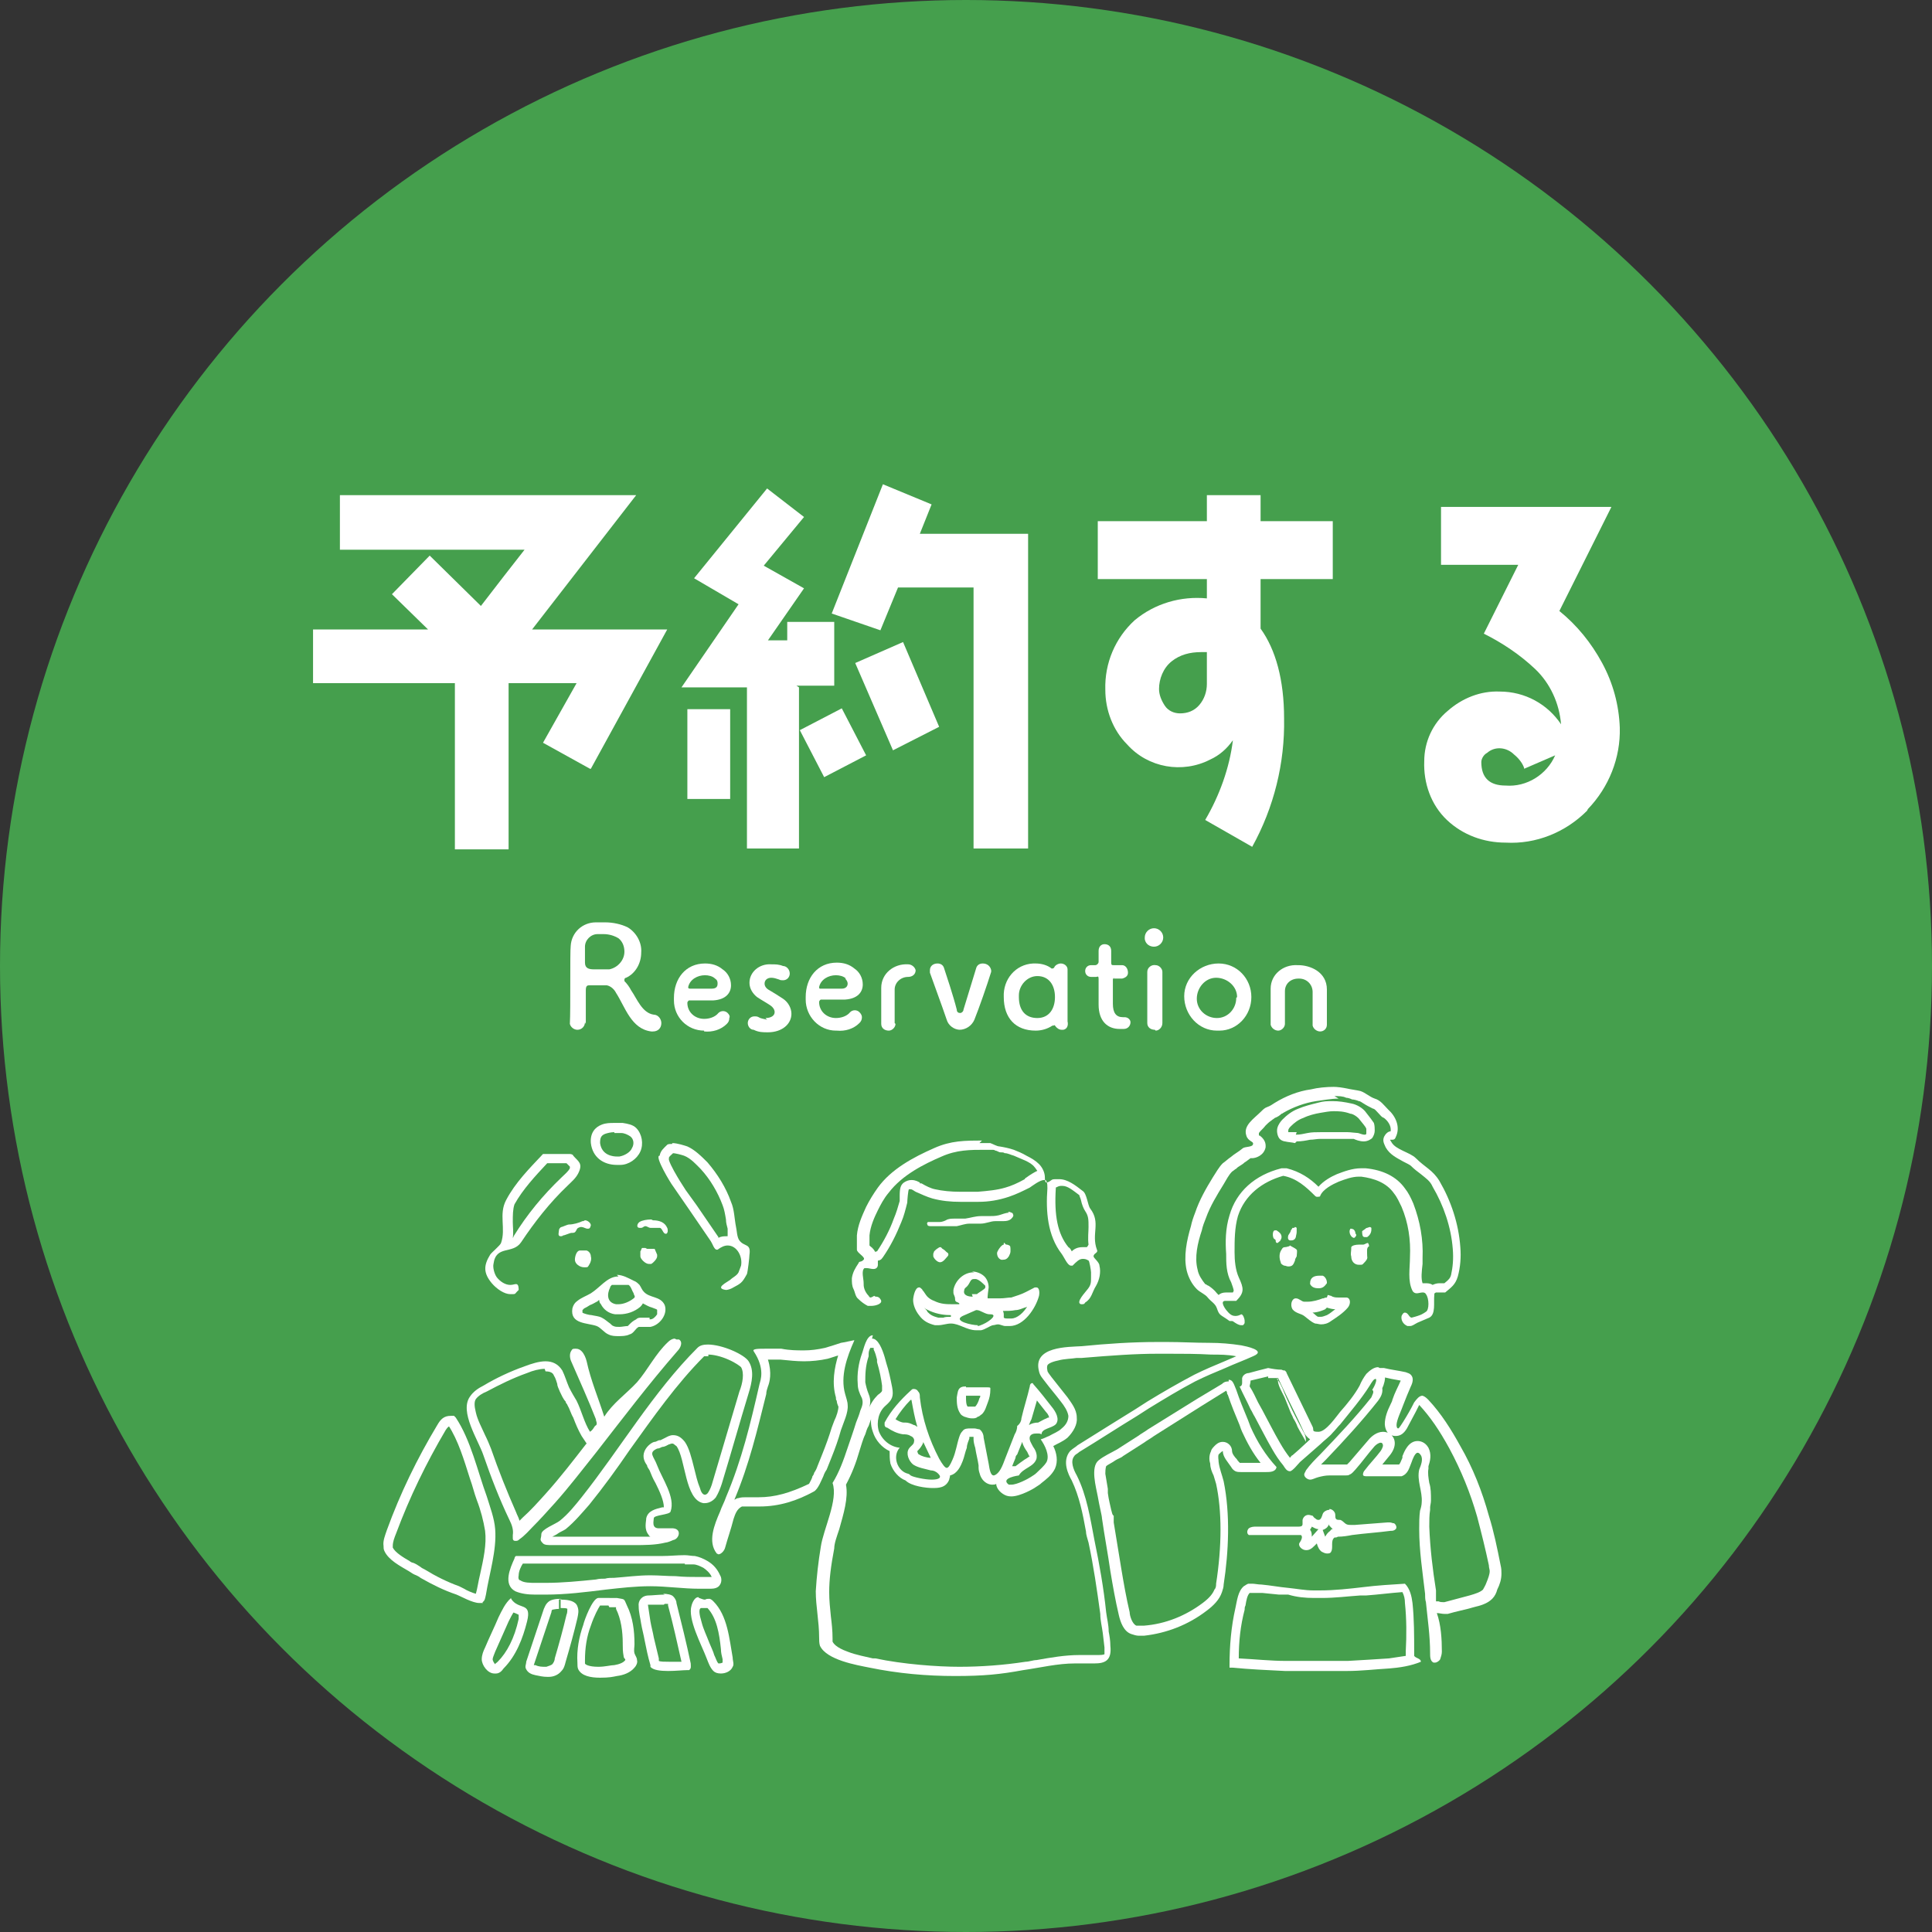
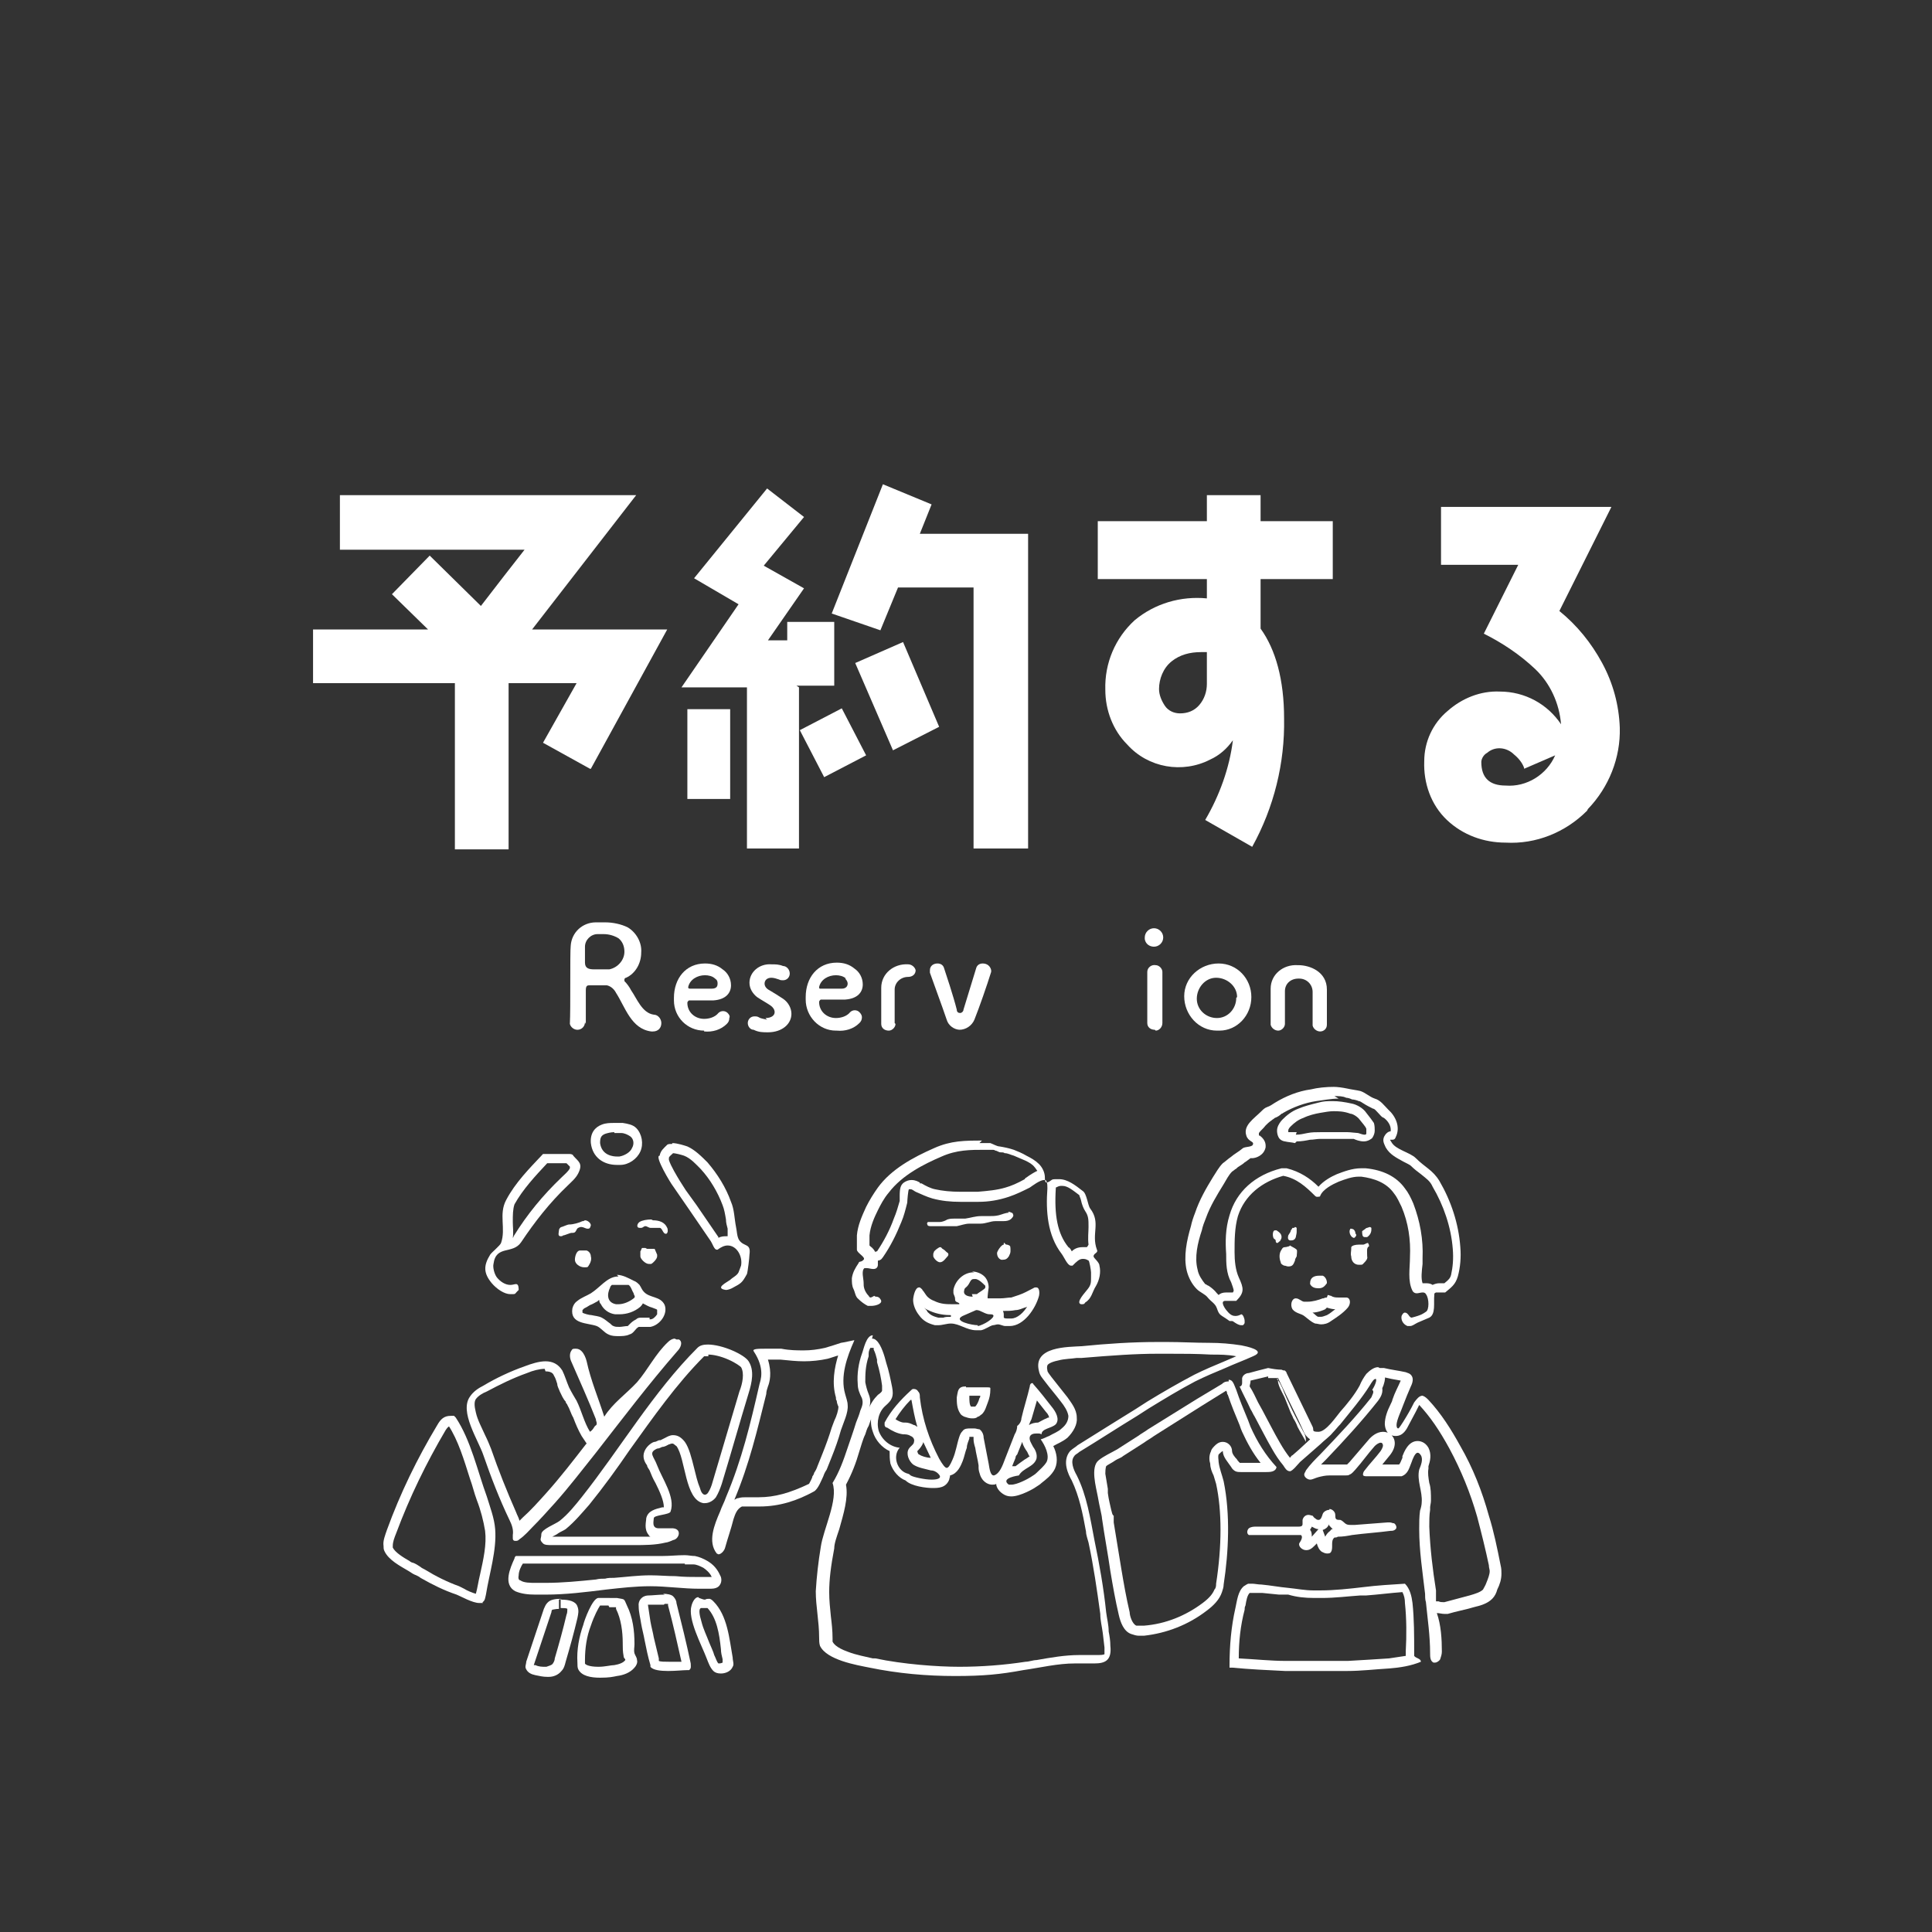
<svg xmlns="http://www.w3.org/2000/svg" id="_レイヤー_1" data-name="レイヤー_1" version="1.1" viewBox="0 0 230.2 230.2">
  <rect x="0" y="0" width="230.2" height="230.2" fill="#333333" stroke="none" />
  <defs>
    <style>
      .st0 {
        fill: #459f4d;
      }

      .st1 {
        fill: #fff;
      }
    </style>
  </defs>
-   <circle class="st0" cx="115.1" cy="115.1" r="115.1" />
  <path class="st1" d="M70.3,91.6l-5.6-3.1,4-7.1h-8.1v19.8h-6.4v-19.8h-16.9v-6.4h13.7l-4.3-4.2,4.5-4.6,6.1,6c2-2.6,3.7-4.8,5.2-6.7h-22v-6.5h35.3l-12.4,16h16.1l-9.1,16.6Z" />
  <path class="st1" d="M95.2,81.9v19.2h-6.2v-19.2h-7.8l6.8-9.9-5.3-3.1,8.7-10.7,4.4,3.4-4.8,5.8,4.8,2.7-4.3,6.2h2.3v-2.2h5.6v7.6h-4.5ZM81.9,95.2v-10.7h5.1v10.7h-5.1ZM98.2,92.6l-2.9-5.6,5-2.6,2.9,5.6-5,2.6ZM116,101.1v-31.1h-9l-2.1,5.1-5.8-2,6.1-15.4,5.8,2.4-1.4,3.5h12.9v37.5h-6.5ZM106.4,89.4l-4.5-10.4,5.7-2.5,4.3,10.1-5.5,2.8Z" />
  <path class="st1" d="M150.2,69v5.9c1.8,2.5,2.8,6.1,2.8,10.7.1,5.3-1.2,10.6-3.8,15.3l-5.6-3.2c1.7-2.9,2.9-6.2,3.3-9.5-.7,1-1.6,1.8-2.7,2.3-3.3,1.7-7.4,1-9.9-1.8-1.7-1.7-2.6-4.1-2.6-6.5-.1-3.2,1.2-6.2,3.5-8.3,2.4-2,5.5-2.9,8.6-2.6v-2.3h-13v-6.9h13v-3.1h6.4v3.1h8.6v6.9h-8.7ZM143.9,77.7h-.8c-1.3,0-2.5.3-3.5,1.1-1,.8-1.5,2.1-1.5,3.3,0,.7.3,1.4.7,2,.4.6,1.1.9,1.8.9.9,0,1.7-.3,2.3-1,.6-.7.9-1.6.9-2.5v-3.9Z" />
  <path class="st1" d="M189.1,96.6c-2.6,2.6-6.1,4-9.7,3.8-2.6,0-5.1-.9-7-2.7-1.9-1.8-2.8-4.4-2.7-7,0-2.3,1-4.5,2.8-6,1.7-1.5,3.9-2.4,6.2-2.3,3,0,5.7,1.5,7.3,3.9-.2-2.5-1.3-4.9-3.1-6.6-1.8-1.7-3.9-3.1-6.1-4.2l4.1-8.2h-9.2v-6.9h20.3l-6.2,12.4c2.1,1.7,3.8,3.8,5.1,6.2,1.3,2.4,2,5,2.1,7.7.1,3.6-1.3,7.1-3.8,9.7ZM181.6,91.5c-.2-.6-.7-1.2-1.2-1.6-.9-.9-2.3-1-3.2-.2-.4.2-.7.7-.7,1.1,0,1.9,1,2.8,2.9,2.8,2.5.2,4.9-1.3,5.9-3.6l-3.7,1.6Z" />
  <path class="st1" d="M69.7,121.8c0,.5-.4.9-.9.9,0,0,0,0,0,0-.4,0-.8-.3-.9-.7,0,0,0,0,0,0h0c.1-1.8,0-8.5.1-9.3.1-1.6,1.4-2.8,3-2.8h1.1c.9,0,1.9.2,2.7.6,1,.6,1.7,1.8,1.6,3,0,1.3-.7,2.5-1.8,3-.1,0-.2.1-.2.2,0,0,0,.1,0,.2.3.3.6.7.8,1.1.7,1,1.3,2.7,2.7,2.9.5,0,.9.5.9,1,0,.6-.4,1-1,1,0,0,0,0,0,0,0,0-.1,0-.2,0-2.4-.3-3.1-2.9-4.2-4.6-.2-.4-.6-.8-1.1-.9h-1.5c-.2,0-.3,0-.4,0h-.1c-.3,0-.5,0-.5.6v4ZM74.4,113.4c0-.6-.2-1.2-.7-1.6-.5-.3-1.1-.5-1.8-.5h-.7c-.8,0-1.5.7-1.5,1.5v1.9c0,.7.5.8,1.1.8h.6c.4,0,.9,0,1.2,0,1-.2,1.8-1.1,1.8-2.1Z" />
  <path class="st1" d="M83.9,122.8c-2,0-3.6-1.6-3.6-3.6,0,0,0-.2,0-.3,0-2.3,1.4-4.1,3.7-4.1.8,0,1.5.2,2.1.7.6.4,1,1.1,1,1.9,0,.9-.6,1.7-2.1,1.8h-2.9c0,0-.2.1-.2.3,0,1.1.9,1.9,2,1.9.6,0,1.3-.2,1.7-.7.3-.3.8-.3,1.1,0,.2.2.3.4.2.6,0,.3-.1.5-.3.7-.7.7-1.7,1-2.7.9ZM85.2,116.6c-.3-.3-.8-.4-1.2-.4-.9,0-1.8.5-2,1.4h0c0,.1,0,.2.2.2h2.6c.6,0,.7-.3.7-.6,0-.2,0-.4-.3-.6Z" />
  <path class="st1" d="M91.2,121.3c.7,0,1.1-.3,1.1-.7,0-.3-.2-.6-.5-.8-.6-.4-1-.6-1.6-1-.5-.4-.9-1-.9-1.7,0-1.3,1.2-2.3,2.6-2.2.5,0,.9,0,1.4.2.4,0,.8.4.8.9,0,.4-.3.8-.8.8-.2,0-.3,0-.5-.1-.3-.1-.6-.2-.9-.2h0c-.5,0-.8.3-.8.7,0,.3.2.6.6.8.5.3,1,.6,1.6,1,.6.4,1,1.1,1,1.8,0,1.2-1.1,2.2-2.8,2.2h0c-.6,0-1.1,0-1.7-.3-.4,0-.7-.4-.7-.8,0-.4.3-.8.8-.8,0,0,0,0,0,0,.2,0,.3,0,.5.1.3.2.7.2,1,.3h0Z" />
  <path class="st1" d="M99.6,122.8c-2,0-3.6-1.7-3.6-3.7,0,0,0-.2,0-.3,0-2.3,1.4-4.1,3.7-4.1.8,0,1.5.2,2.1.7.6.4,1,1.1,1,1.9,0,.9-.6,1.7-2.1,1.8h-2.9c0,0-.2.1-.2.3,0,1.1.9,1.9,2,1.9.6,0,1.3-.2,1.7-.7.3-.3.8-.3,1.1,0,.2.2.3.4.3.6,0,.3-.1.5-.3.7-.7.7-1.7,1-2.7.9ZM100.8,116.6c-.3-.3-.8-.4-1.2-.4-.9,0-1.8.5-2,1.4h0c0,.1,0,.2.1.2,0,0,0,0,0,0h2.6c.5,0,.7-.3.7-.6,0-.2-.1-.4-.3-.6Z" />
  <path class="st1" d="M106.7,122c0,.4-.4.8-.8.8,0,0,0,0,0,0-.5,0-.9-.3-.9-.8,0,0,0,0,0,0h0c0-1.9,0-3.1,0-4.3,0-1.7,1.5-2.9,3.2-2.8,0,0,0,0,0,0h0c.4,0,.8.3.9.7,0,0,0,0,0,0,0,.5-.4.8-.9.8-.9,0-1.6.7-1.6,1.5v4h0Z" />
  <path class="st1" d="M114.4,122.7c-.7,0-1.4-.5-1.6-1.2-.5-1.5-1.8-5-2-5.6,0,0,0-.2,0-.3,0-.5.4-.8.9-.8,0,0,0,0,0,0,.4,0,.7.2.8.6.2.6,1.1,3.3,1.5,4.9,0,.3.2.4.4.4.2,0,.4-.2.4-.4.4-1.3,1.2-3.9,1.5-4.9.1-.4.4-.6.8-.6.5,0,.9.3,1,.8,0,0,0,0,0,0,0,0,0,.1,0,.2-.5,1.6-1.4,4.2-2,5.7-.3.7-1,1.2-1.8,1.2Z" />
-   <path class="st1" d="M126.5,122.7c-.3,0-.6-.2-.8-.5,0,0,0-.1-.2,0,0,0,0,0-.1,0-.6.4-1.3.6-2,.6-2.4,0-3.8-1.5-3.8-4-.1-2.1,1.4-3.9,3.5-4,0,0,.2,0,.3,0,.7,0,1.4.2,1.9.6,0,0,0,0,.1,0,0,0,.1,0,.2-.1.1-.3.5-.5.8-.5.4,0,.8.3.8.7,0,0,0,0,0,0h0v6.2h0c.1.4,0,.9-.5,1-.1,0-.2,0-.3,0ZM125.7,118.8c0-1.4-.7-2.5-2.1-2.5-1.2,0-2.2,1.1-2.2,2.3,0,0,0,.1,0,.2,0,1.6.8,2.5,2.2,2.5s2.1-1.1,2.1-2.5Z" />
-   <path class="st1" d="M132.8,116.5c-.2,0-.2.2-.2.2,0,.7,0,1.8,0,2.9s.4,1.6,1.2,1.6h.2c.4,0,.7.3.7.6,0,0,0,0,0,0,0,.4-.3.8-.8.8h-.5c-1.4,0-2.5-.9-2.5-2.9s0-2.5,0-3-.1-.3-.3-.3h-.6c-.4,0-.7-.3-.7-.7,0,0,0,0,0,0,0-.4.3-.7.7-.7h.5c.2,0,.4-.2.4-.4,0,0,0,0,0,0v-1.3h0c0-.5.3-.8.7-.8,0,0,0,0,0,0,.5,0,.8.3.8.8,0,0,0,0,0,0v1.4c0,.3.1.3.3.3h1c.4,0,.7.4.7.9,0,.4-.3.6-.7.7h-1.1Z" />
  <path class="st1" d="M136.4,111.7c0-.6.5-1.1,1.1-1.1,0,0,0,0,0,0h0c.6,0,1.1.5,1.1,1.1s-.5,1.1-1.1,1.1h0c-.5,0-1-.3-1.1-.9,0,0,0-.1,0-.2h0ZM137.6,122.7c-.5,0-.9-.3-.9-.8,0,0,0,0,0,0v-6.1h0c0-.5.5-.9,1-.8.4,0,.8.4.8.8h0v6.1h0c0,.5-.4.9-.8.9,0,0,0,0,0,0Z" />
  <path class="st1" d="M145,122.8c-2.2,0-3.9-1.9-3.9-4.1,0-2.2,1.9-3.9,4.1-3.9,2.2,0,3.9,1.8,3.9,4,0,2.2-1.7,4-3.8,4-.1,0-.2,0-.3,0ZM147.4,118.8c0-1.3-1.2-2.3-2.5-2.3-1.3,0-2.3,1.2-2.3,2.5,0,1.3,1.1,2.3,2.4,2.3,1.3,0,2.3-1.1,2.3-2.4,0,0,0,0,0,0h0Z" />
  <path class="st1" d="M153.1,122c0,.4-.4.8-.8.8,0,0,0,0,0,0-.4,0-.8-.3-.9-.7,0,0,0,0,0,0h0c0-1.9,0-3.1,0-4.3,0-1.7,1.5-2.9,3.2-2.8,0,0,0,0,0,0h.1c1.4,0,3.4.8,3.4,2.9v4.2c0,.5-.4.8-.8.8,0,0,0,0,0,0-.4,0-.8-.3-.9-.7,0,0,0,0,0,0h0v-4c0-.9-.7-1.6-1.6-1.6,0,0,0,0,0,0h-.1c-.9,0-1.6.6-1.6,1.5,0,0,0,0,0,0v4h0Z" />
  <g>
    <path class="st1" d="M159,130.6c.5,0,1,0,1.4.2.2,0,.5.1.7.2.2,0,.6.1.8.2.2,0,.4.2.6.3.3.2.7.4,1.1.6.2,0,.4.3.7.6.2.2.3.4.6.5.4.3.9.9.8,1.6-.3,0-.6.3-.7.5-.4.6,0,1.1.1,1.4.5.9,1.4,1.3,2.1,1.7.4.2.8.4.9.5.4.4.8.7,1.2,1,.6.5,1.1.8,1.4,1.5,1.3,2.2,2.2,4.8,2.4,7.4.1,1.2,0,2.2-.2,3.1-.1.4-.3.6-.8,1,0,0,0,0,0,0-.2,0-.4,0-.6,0-.3,0-.6.1-.8.2-.3-.2-.6-.2-.9-.2-.1,0-.2,0-.3,0-.2-.6-.1-1.4,0-2.3,0-.2,0-.5,0-.7.1-2.2-.3-4.4-1.1-6.5-.3-.7-.6-1.3-1-1.8-1-1.4-2.6-2.2-4.7-2.4-.1,0-.3,0-.5,0-1.1,0-2.1.4-2.9.7-.7.3-1.6.8-2.2,1.5-1-1-2.2-1.8-3.8-2.2h-.3c0,0-.3,0-.3,0-3.2.8-5.4,2.8-6.2,5.6-.5,1.6-.5,3.2-.4,4.6,0,1.1,0,2.3.6,3.4.1.3.3.8.3,1,0,0,0,0-.1.2h0s-.8,0-.8,0c-.4,0-.7.1-.9.3,0,0-.2-.2-.2-.2-.3-.4-.7-.7-1-.9-.1,0-.3-.2-.4-.2-.4-.5-.8-1.1-.9-1.7-.4-1.5,0-3.2.5-4.7.1-.5.3-1,.5-1.5.5-1.4,1.3-2.7,2.1-4,.3-.5.6-1.1,1-1.5,0,0,.3-.2.4-.3.1,0,.2-.2.4-.3.3-.2.5-.3.7-.5.2-.1.4-.3.7-.5,0,0,.1,0,.2,0,.4,0,1.4-.3,1.6-1.3,0-.2.1-.8-.7-1.4,0,0-.1,0-.1,0h0c0,0,0-.1,0-.3.2-.3.5-.5.8-.9.2-.2.4-.4.7-.6.1-.1.3-.2.4-.3.3-.1.6-.3.8-.5,0,0,.1,0,.2-.1,1.2-.7,2.6-1.2,3.9-1.4.8-.1,1.8-.3,2.7-.3M154.5,136c.6,0,1.1-.1,1.6-.2h0c.4,0,.8-.1,1.2-.1h3.3c.2,0,.6,0,.7,0,.2.1.7.3,1.2.3s.9-.3,1-.4c.2-.3.3-.6.3-.9,0,0,0,0,0,0,0-.2,0-.6-.1-.9-.2-.3-.5-.7-.9-1.2h0c-.4-.6-1.2-1-1.7-1.1-.9-.2-1.6-.3-2.3-.3s-1.1,0-1.8.2c-.8.2-1.6.4-2.3.7-.8.3-1.4.8-1.9,1.3-.2.2-.5.6-.6,1-.1.4,0,.9.2,1.2.2.3.6.4.7.4.4.1.8.1,1.2.2h0s0,0,0,0M159,129.5c-1,0-2,.1-2.8.3-1.5.2-3,.8-4.3,1.6-.3.2-.6.4-.9.5-.3.1-.5.3-.7.5-.9.9-2.2,1.7-1.8,2.9.2.7.9.7.8,1,0,.4-.9.3-1.2.5-.6.5-.9.6-1.5,1.1-.3.2-.6.5-.9.7-.5.5-.8,1.1-1.2,1.7-.8,1.3-1.6,2.7-2.1,4.2-.2.5-.4,1.1-.5,1.6-.5,1.7-.9,3.6-.5,5.3.2.8.6,1.6,1.2,2.2.4.4,1,.6,1.3,1,.4.5.9.7,1.1,1.3.3.9.4.7,1.5,1.5,0,0,0,0,0,0,0,0,.1,0,.2,0h0c.1,0,.2,0,.3.1.3.2.6.4.9.4s.2,0,.3-.1c0,0,.1-.1.1-.2,0,0,0-.1,0-.2,0-.3-.2-.8-.4-.8s0,0,0,0c-.2.1-.4.2-.7.2s-.6-.1-1-.6c-.2-.2-.9-1.2-.2-1.2.5,0,.9,0,1.3,0,1-1,.9-1.5.3-2.8-.4-.9-.5-2-.5-3,0-1.4,0-2.9.4-4.3.8-2.5,2.9-4.1,5.4-4.8,1.6.3,2.7,1.3,3.8,2.4,0,0,.1.1.2.1,0,0,0,0,.1,0,.1,0,.3,0,.3-.1,0,0,0,0,0,0,.3-.8,1.5-1.4,2.2-1.7.8-.3,1.6-.6,2.4-.6.1,0,.2,0,.3,0,1.5.2,3,.7,3.9,2,.4.5.6,1,.9,1.6.8,1.9,1.1,3.9,1,6,0,1.3-.3,2.8.3,4,.1.2.3.3.5.3s.5-.1.7-.1c.1,0,.3,0,.4.2.4.5.4,1.9,0,2.1-.3.2-.5.4-1.7.7,0,0,0,0,0,0-.3,0-.4-.6-.8-.6s0,0,0,0c-.2,0-.3.2-.4.4-.1.5.2,1,.7,1.2,0,0,.2,0,.3,0,.3,0,.5-.2.9-.4.5-.2.9-.4,1.4-.6.8-.4.5-1.8.6-2.7,0-.2,0-.2.2-.3,0,0,0,0,.1,0,.2,0,.7,0,.9,0s0,0,.1,0c0,0,0,0,0,0,.7-.6,1.2-.9,1.5-1.9.3-1.1.4-2.3.3-3.5-.2-2.8-1.1-5.5-2.5-7.9-.8-1.3-1.7-1.6-2.8-2.7-.7-.7-2.4-1-2.9-1.9-.2-.3-.2-.3-.1-.3s.1,0,.2,0,.3,0,.4-.3c.6-1.2,0-2.5-.9-3.3-.5-.5-.9-1.1-1.6-1.3-.6-.2-1.1-.7-1.7-.9-.4-.1-1.2-.2-1.6-.3-.5-.1-1.1-.2-1.7-.2ZM154.5,134.9h0c-.3,0-.6,0-.9,0,0,0,0,0-.1,0,0,0,0-.1,0-.2,0-.2.2-.4.3-.5.4-.4.9-.8,1.5-1,.6-.3,1.4-.5,2-.6.6-.1,1.1-.2,1.6-.2s1.2,0,2,.3c.3,0,.9.4,1.1.7.3.4.7.8.8,1.1,0,0,0,.4,0,.5,0,.1,0,.2-.2.2-.3,0-.7-.2-.8-.2-.2,0-.9-.1-1.2-.1h0c-1.1,0-2.2,0-3.3,0-.5,0-1,0-1.5.1-.5.1-.9.2-1.4.2Z" />
    <path class="st1" d="M146.2,165.9c0,.1,0,.2.1.3.4,1.2.9,2.4,1.4,3.6h0c.1.3.2.6.3.8.6,1.3,1.3,2.6,2.2,3.7h-2.3c0,0-.1,0-.2,0,0,0,0-.1-.1-.1,0-.1-.2-.2-.2-.3-.3-.3-.6-.7-.6-1,0-.6-.5-1.1-1.1-1.1h0c-.5,0-.8.3-1,.5-.3.3-.4.5-.4.6-.3.6-.2,1.2-.1,1.5h0c0,.5.2,1,.4,1.4.1.3.2.7.3,1,.7,3.2.7,7.4,0,11.9,0,.2,0,.5-.2.7-.2.5-.6,1-1.4,1.6-2,1.5-4.4,2.5-7,2.7-.1,0-.3,0-.5,0s-.3,0-.4,0c-.5-.2-.8-1.2-.8-1.6-.4-1.7-.7-3.4-1-5.2l-.9-5.5v-.8c-.2-.1-.2-.4-.3-.7-.1-.5-.3-1.2-.4-2,0-.2,0-.3,0-.5-.1-.6-.2-1.2-.3-1.8,0-.7.1-.9.1-.9.2-.2.7-.4,1.1-.7.3-.2.7-.3.9-.5l2.5-1.6c.4-.3.8-.5,1.2-.8,1.9-1.2,3.8-2.4,5.7-3.6h0c1-.6,1.9-1.2,2.9-1.8M146.4,164.6c-.2,0-.5,0-.8.3-1,.6-2,1.2-3,1.8-1.9,1.2-3.9,2.4-5.8,3.6-.4.3-.8.5-1.2.8-.8.5-1.7,1.1-2.5,1.6-.7.4-1.6.8-2.2,1.3-1,.8-.3,3.2-.1,4.3.2,1.2.5,2.3.5,2.6.3,2.1.7,4.2,1,6.3.3,1.8.6,3.5,1,5.2.2.9.6,2,1.5,2.3.3.1.6.2.9.2s.4,0,.6,0c2.7-.3,5.3-1.3,7.5-3,.8-.6,1.5-1.3,1.8-2.2.1-.3.2-.6.2-.9.6-3.9.8-8.4,0-12.3-.2-.8-.5-1.5-.6-2.3,0-.3-.1-.6,0-.9,0,0,.4-.4.5-.4h0c0,.7.6,1.3,1,1.9.1.2.3.4.5.5.2.1.5.1.7.1,1,0,1.9,0,2.9,0h0c.5,0,1.2,0,1.3-.6-1.3-1.4-2.3-3-3.1-4.8-.1-.3-.2-.5-.3-.8-.5-1.2-1-2.4-1.4-3.6-.3-.7-.4-1.2-.9-1.2Z" />
    <path class="st1" d="M164.9,164.1l.9.2,1.1.2s0,0,0,0c-.3.7-.7,1.4-1,2.3,0,.1-.1.3-.2.5-.4.8-.7,1.6-.7,2.4.1,1.4,1.1,1.4,1.3,1.4.9,0,1.3-.8,1.6-1.4h0s.8-1.5.8-1.5l.4-.8s0,0,0,0c1.3,1.4,2.4,3,3.6,5.2,1.4,2.6,2.5,5.3,3.3,8.1.5,1.9,1,3.9,1.4,5.8,0,.3.1.5.1.7,0,.4-.2.9-.4,1.4-.1.3-.3.6-.4.8-.3.3-.9.5-1.6.7l-1.5.4-1.5.4s0,0-.1,0c-.2,0-.4,0-.6-.1h-.3c0-.1,0-.2,0-.3v-1c-.4-2.5-.7-5-.8-7.6,0-.7,0-1.4.1-2,0,0,0-.2,0-.3,0-.2.1-.5.1-.8,0-.8,0-1.5-.2-2.1-.1-.6-.2-1.2-.1-1.7,0,0,0-.2,0-.3.2-.6.4-1.4,0-2.2-.4-.7-1-.8-1.3-.8h0c-1.1,0-1.6,1.3-1.8,1.8,0,0,0,.2,0,.2-.2.5-.3.7-.4.8,0,0-.3,0-.4,0h0s-1.6,0-1.6,0h0s.9-1.1.9-1.1c.8-1,.7-1.9.2-2.4-.3-.3-.7-.4-1-.4-.8,0-1.4.6-1.6.8l-1.2,1.4-1.2,1.4c0,0-.2.2-.3.3,0,0,0,0-.2,0-.1,0-.2,0-.4,0-.2,0-.5,0-.7,0-.3,0-.5,0-.8,0-.3,0-.6,0-1,0,.2-.2.4-.4.6-.6h0c2.2-2.3,4.3-4.6,6.2-7,.2-.3.6-.8.5-1.5.2-.4.4-1.1.3-1.6M151.1,164.2h1.2c0,.1,2.4,5,2.4,5l.6,1.3c.2.5.5.8.8,1l-1.3,1.2-.8.7c-.1,0-.2.2-.3.3,0,0,0,0,0,0-.4-.5-.8-1.1-1.2-1.8-.7-1.2-1.4-2.6-2.1-3.9h0s-.5-.9-.5-.9c-.3-.6-.6-1.3-1-1.9,0-.2.1-.4.1-.6,0,0,0,0,0-.1l2.1-.5M164.2,162.9s0,0,0,0c-.5,0-1,.4-1.4.8-.3.4-.6.9-.8,1.4-.6,1.1-1.5,2.2-2.3,3.1-.5.6-1.7,2.4-2.6,2.4s-.5-.2-.7-.6c-1-2.1-2.1-4.3-3.1-6.4,0-.1-.1-.2-.2-.3-.1,0-.2,0-.4-.1-.5,0-1.1-.1-1.6-.2-.8.2-1.6.4-2.3.6-.3,0-.7.2-.8.6,0,.2,0,.4,0,.6,0,.2-.1.4-.3.4s0,0,0,0c.4.9.9,1.8,1.3,2.7.2.3.3.6.5.9.7,1.3,1.4,2.7,2.1,3.9.4.7.8,1.3,1.3,1.9.2.3.4.7.8.7h0c.3,0,1-.9,1.2-1.1.8-.7,1.6-1.4,2.4-2.1.5-.5,1.1-.9,1.5-1.4.3-.3.6-.7.9-1,1.2-1.5,2.5-3,3.5-4.6.3-.5.5-.8.7-.8.2,0,0,.7-.4,1.3.3.2,0,.6-.1.9-1.9,2.4-4,4.6-6.1,6.8-.6.6-1.2,1.2-1.7,1.9,0,.1-.2.3-.2.5,0,.3.4.6.7.6h0c.3,0,.6-.2,1-.3.4-.1.8-.2,1.3-.2.5,0,1,0,1.5,0s.3,0,.4,0c.2,0,.4,0,.5-.1.3-.1.5-.4.7-.6.8-.9,1.5-1.9,2.3-2.8.2-.2.5-.4.7-.4,0,0,.2,0,.2.1.2.2,0,.6-.2.9-.6.8-1.3,1.5-1.9,2.3-.1.1-.2.3-.2.5,0,.2.3.2.5.2,1.1,0,2.2,0,3.3,0,0,0,0,0,0,0,.3,0,.5,0,.8,0,.8-.3.9-1,1.2-1.7.1-.3.4-1.1.7-1.1.1,0,.2,0,.4.3.3.5,0,1.2-.2,1.7-.3,1.3.4,2.6.3,3.9,0,.3-.1.7-.2,1-.1.7-.1,1.5-.1,2.2,0,2.6.4,5.1.7,7.7,0,.3,0,.7.1,1,.2,2,.5,4,.5,6.1,0,.4,0,.9.4,1.1,0,0,.1,0,.2,0,.2,0,.5-.2.6-.4.1-.3.2-.6.2-.9,0-1.5-.1-3.2-.6-4.6.3,0,.6.1.9.1s.3,0,.4,0c1-.3,2.1-.5,3.1-.8.8-.2,1.6-.4,2.2-1,.3-.3.5-.7.6-1.1.3-.6.5-1.2.5-1.9,0-.3,0-.6-.1-1-.4-2-.8-4-1.4-5.9-.8-2.9-1.9-5.7-3.4-8.3-1.1-2-2.3-3.9-3.8-5.5-.2-.2-.4-.4-.7-.5,0,0,0,0,0,0-.4,0-.7.4-1,.8-.4.8-.8,1.5-1.3,2.3-.2.3-.5.8-.6.8s-.2-.1-.2-.4c0-.6.6-1.8.8-2.4.3-.8.6-1.5.9-2.2.2-.4.4-1,0-1.4-.2-.2-.4-.2-.6-.3-.9-.2-1.8-.3-2.6-.5-.2,0-.4,0-.5,0Z" />
    <path class="st1" d="M84.4,161.4c.6,0,1.5.2,2.4.6.9.4,1.4.8,1.5.9.4.7.2,1.9-.2,2.9l-3.2,10.8c-.1.4-.3.9-.5,1.2-.1.2-.3.3-.4.3h0c-.3,0-.5-.4-.6-.8-.3-.7-.5-1.6-.7-2.4-.3-1.2-.6-2.4-1.1-3.1-.4-.5-.8-.8-1.4-.8h0s0,0,0,0c-.4,0-.7.2-.9.3h0c-.2.1-.4.2-.6.3h-.1c-.2,0-.4.2-.6.2-.2,0-.9.4-1.2,1.1-.3.7,0,1.3.3,1.7,0,.2.2.4.3.6.2.5.4,1,.7,1.5.5,1,1,2.1,1,2.9,0,0-.2,0-.2,0-.8.2-1.7.4-1.9,1.3h0c0,.4-.3,1.3.3,2,0,0,0,.1.2.2-.6,0-1.2,0-1.8,0s-.6,0-.9,0c-.3,0-.6,0-.9,0-.4,0-.8,0-1.1,0-1.3,0-2.5,0-3.8,0s-1.4,0-2.1,0c0,0,0,0,0,0-.1,0-.3,0-.5,0-.2,0-.4,0-.6,0,.2-.1.6-.3.7-.4.3-.2.6-.3.9-.5,1.1-.9,2-2,2.8-2.9,1.7-2.1,3.3-4.3,4.8-6.5,2.8-3.9,5.6-7.9,8.9-11.2,0,0,.2,0,.5,0M84.4,160.2c-.6,0-1,.1-1.3.4-5.3,5.3-9.2,12-13.8,17.8-.8,1-1.6,2-2.6,2.8-.5.4-2.2,1-2.2,1.6,0,.6-.3.6.2,1.1.2.2.6.2,1.1.2s.9,0,1.1,0c0,0,0,0,0,0,.7,0,1.4,0,2.1,0,1.3,0,2.6,0,3.8,0,.3,0,.7,0,1,0,.6,0,1.1,0,1.7,0,1.3,0,2.6,0,3.8-.3.2,0,.7-.2.9-.3.7-.1,1.1-1.3,0-1.4,0,0-.2,0-.3,0-.3,0-.7,0-.8,0-.2,0-.4,0-.6,0-.9,0-.6-.9-.6-1.2,0-.4,1.9-.4,2-.8.6-1.7-1-3.9-1.6-5.5-.4-1.1-1.1-1.5,0-2,.2,0,.4-.1.6-.2.3,0,.6-.2.8-.3.1,0,.2-.1.4-.1h0c.2,0,.3.2.5.3,1.1,1.5,1,6.4,3.2,6.8,0,0,.1,0,.2,0,.5,0,1-.3,1.3-.7.3-.5.5-1,.7-1.6,1.1-3.6,2.1-7.2,3.2-10.8.4-1.3.7-2.7,0-3.8-.5-.8-3.1-2-4.9-2Z" />
    <path class="st1" d="M65,163.4c.6,0,.9.2,1,.5.2.3.3.7.4,1,0,.3.2.6.3.9.2.4.4.9.7,1.2,0,.2.2.3.2.4.3.5.4,1,.7,1.5.3.8.6,1.5,1,2.2l.6.9s0,0-.1.1c-1.4,1.8-3,3.9-4.8,5.9-.9,1-1.8,2-2.7,2.8,0,0,0,0-.2.2,0,0-.1.1-.2.2-.1-.4-.3-.7-.4-1-1.1-2.5-2.1-5-3-7.6-.2-.5-.4-1-.7-1.6-.4-.9-.9-1.8-1.1-2.7-.2-.8-.2-1.3,0-1.6.3-.4.8-.7,1.3-.9,1.5-.8,3.1-1.6,4.8-2.2.7-.3,1.5-.5,2.1-.5M80.4,159.5c-.3,0-.6.2-.8.4-1.5,1.4-2.4,3.3-3.7,4.8-1.3,1.4-2.9,2.5-3.9,4.1-.7-2.2-1.6-4.3-2.1-6.6-.1-.4-.3-.9-.6-1.2-.2-.2-.4-.3-.7-.3s-.4,0-.5.2c-.3.4-.2,1,0,1.4,1,2.3,2,4.5,2.9,6.8,0,.2.1.3.1.5,0,.1,0,.2-.2.3-.2.3-.3.5-.6.7-.7-1.1-1-2.5-1.6-3.7-.3-.5-.6-1-.9-1.6-.3-.7-.5-1.4-.8-2-.5-.8-1.2-1.1-2-1.1s-1.7.3-2.5.6c-1.7.6-3.4,1.4-4.9,2.3-.6.3-1.2.7-1.6,1.3-1.3,1.8,1,5.2,1.6,7,.9,2.6,1.9,5.2,3.1,7.7.3.6.5,1.2.4,1.8,0,.1,0,.3,0,.4,0,.2.1.3.3.3s.3,0,.5-.2c.6-.4,1.3-1.2,1.5-1.4.9-.9,1.8-1.9,2.7-2.9,1.7-1.9,3.3-4,4.9-6,3.2-4.1,6.3-8.2,9.7-12.1.4-.4.7-1.1.2-1.4,0,0-.2,0-.3,0Z" />
    <path class="st1" d="M117,137c.2,0,.5,0,.8,0,.2,0,.4,0,.5,0,0,0,.2,0,.3.1.2,0,.4.2.6.2.2,0,.4,0,.5.1.4,0,.7.2,1.1.3.5.2.9.4,1.4.6.4.2.8.4,1.1.8.1.1.2.3.3.4-.4.2-.9.5-1.3.8,0,0-.2.1-.2.2-.9.5-1.6.8-2.3,1-1,.3-2.1.4-3.3.5-.9,0-1.5,0-2.1,0-1.1,0-2.1-.1-3-.3-.5-.1-1.1-.4-1.6-.7h-.2c0,0,0-.1,0-.1-.2-.1-.5-.3-1-.3-.3,0-.6.1-.9.3-.4.3-.5.7-.5,1.6,0,.2,0,.5,0,.6-.2.7-.4,1.4-.7,2.1-.5,1.4-1.2,2.7-2,3.9,0,0-.2,0-.2.1-.1-.2-.3-.5-.6-.7,0,0,0,0-.1-.1,0-.3,0-.7,0-1.2.1-1.1.6-2.2,1-3,.3-.6.7-1.4,1.3-2.1,1.6-2.1,4.2-3.4,6.3-4.3,1.8-.8,3.4-.8,5.2-.8h0M126.6,141.3c.6,0,1.2.5,2,1.1,0,.1.2.5.2.6.1.5.3,1,.5,1.3.4.6.4,1,.4,1.9,0,.6-.1,1.3,0,2.1,0,0-.1.2-.2.3-.2,0-.4,0-.5,0-.6,0-1,.2-1.3.5-.1-.2-.2-.4-.4-.5-1.3-1.6-1.7-3.8-1.5-7h0s0,0,0-.1h0s0,0,0,0c.2-.1.4-.2.6-.2M117,135.9c-2,0-3.7,0-5.7.9-2.5,1.1-5.1,2.5-6.7,4.7-.5.7-1,1.5-1.4,2.3-.5,1.1-1,2.2-1.1,3.4,0,.6,0,1.2,0,1.7,0,.4,1.1.9.8,1.2,0,0-.2.2-.3.2-.3.1-.2,0-.3.2-.4.6-.7,1.1-.8,1.8,0,.5,0,.9.2,1.3.2.4.2.9.6,1.2.3.3.7.6,1.1.8,0,0,.3,0,.4,0,.6,0,1.5-.3,1.1-.8-.1-.2-.3-.3-.5-.3,0,0-.2,0-.2-.1,0,0,0,0,0,0-.1,0-.3.2-.5.2s0,0,0,0c0,0-.1,0-.2-.2-.2-.2-.4-.5-.5-.8-.1-.3-.1-.5-.1-.8,0-.4-.3-1.4.1-1.7,0,0,.2,0,.3,0,.2,0,.5.1.7.1s0,0,.1,0c.3,0,.5-.2.5-.5,0-.2,0-.3,0-.5,0,0,.2,0,.3-.1.1,0,.2-.2.3-.3.9-1.3,1.6-2.7,2.2-4.2.3-.7.5-1.5.7-2.3,0-.2.1-1.5.2-1.6,0,0,.1,0,.2,0,.2,0,.4.2.6.3.7.3,1.3.6,2,.8,1.1.3,2.2.4,3.3.4s1.5,0,2.2,0c1.2,0,2.4-.2,3.6-.6.9-.3,1.7-.7,2.5-1.1.3-.2,1.2-.9,1.7-.9.1,0,.3,0,.3.2.1.2.1.5.1.8-.2,2.7,0,5.6,1.7,7.8.3.4.7,1.4,1.1,1.4s.1,0,.2,0c.5-.5.8-.8,1.2-.8.2,0,.4,0,.7.2.1,0,.3,1.2.3,1.4,0,.1,0,.4,0,.6,0,.6,0,.9-.4,1.4-.2.3-1.5,1.6-.8,1.8,0,0,0,0,.1,0,.2,0,.3,0,.4-.2.8-.5.8-1.2,1.3-2,.4-.7.6-1.6.4-2.4,0-.4-.7-.9-.7-1.1,0-.4.6-.4.4-.8-.7-1.9.5-3.2-.8-4.9-.3-.4-.4-1.8-.9-2.1-.9-.7-1.8-1.4-2.8-1.4s-.7,0-1.2.3c0,0-.2.1-.3.1s0,0,0,0c-.2,0-.2-.4-.2-.6,0-.6-.3-1.2-.7-1.6-.4-.4-.9-.7-1.5-1-.5-.3-1-.5-1.5-.7-.6-.2-1.1-.3-1.7-.4-.3,0-.8-.3-1.1-.4-.5,0-.9,0-1.3,0Z" />
    <path class="st1" d="M149.3,189.8c.1,0,.3,0,.6,0,.1,0,.3,0,.5,0l2,.2h1.1c1,.3,2,.4,3.1.4.3,0,.6,0,.9,0,1.6,0,3.1-.2,4.6-.3.2,0,.5,0,.7,0,1.4-.1,2.9-.3,4.3-.4.2.4.3.8.3,1.3.2,1.9.2,3.9.1,5.7,0,.1,0,.4,0,.6-.7.1-1.3.2-2,.3-1.5.1-3.1.2-4.9.3-1.3,0-2.7,0-4,0s-2.3,0-3.4,0c-1.8,0-3.6-.2-5.6-.3,0-2,.2-3.9.7-5.8,0-.2,0-.3.1-.5.1-.6.2-1.2.5-1.5,0,0,.1,0,.2,0,0,0,0,0,.1,0M149.3,188.7c-.2,0-.3,0-.5,0-.2,0-.4.2-.6.3-.7.6-.8,1.7-1,2.6-.5,2.2-.7,4.5-.7,6.8,0,.1,0,.2,0,.3,0,0,.2,0,.3,0,2.1.2,4.2.3,6.3.4,1.1,0,2.3,0,3.4,0s2.7,0,4,0c1.7,0,3.3-.2,5-.3,1.3-.1,2.6-.3,3.8-.8,0-.4-.6-.4-.8-.7,0-.1,0-.3,0-.5,0-1.9,0-3.9-.2-5.8-.1-.8-.3-1.7-.9-2.3-1.6.1-3.3.2-4.9.4-1.7.2-3.5.4-5.2.4s-.6,0-.8,0c-1,0-2-.2-3-.3-1.1-.1-2.1-.3-3.2-.4-.4,0-.8-.1-1.1-.1Z" />
    <path class="st1" d="M53.4,169.8c1.2,1.8,1.9,4.2,2.6,6.4.3.8.5,1.7.8,2.5.5,1.3.8,2.5,1,3.7.2,1.6-.2,3.4-.6,5.2-.2.8-.3,1.6-.5,2.3-.4-.1-1.1-.4-1.4-.6-.2-.1-.4-.2-.6-.3-1.4-.5-2.8-1.2-4.1-2-.2-.1-.4-.2-.5-.3-.3-.2-.6-.4-.9-.5-.1,0-.3-.1-.4-.2-.7-.4-1.7-1-2-1.6,0,0,0-.2,0-.2,0-.5.2-1,.4-1.5,1.6-4.3,3.6-8.4,5.9-12.3.2-.3.3-.4.5-.5M53.7,168.7s0,0,0,0c-.8,0-1.2.4-1.6,1.1-2.4,4-4.4,8.1-6,12.5-.2.6-.5,1.3-.4,1.9,0,.2,0,.4.1.6.5,1.1,1.9,1.8,2.9,2.4.3.2.6.4.9.5.2.1.4.2.5.3,1.4.8,2.8,1.5,4.3,2,.5.2,1.9,1,2.7,1s.3,0,.4-.1c.3-.2.3-.5.4-.9.4-2.5,1.3-5.3,1.1-7.8-.1-1.3-.6-2.6-1-3.9-1.1-3-1.9-6.7-3.7-9.4,0,0-.1-.1-.2-.2,0,0-.2,0-.3,0Z" />
    <path class="st1" d="M81.6,186.4c.4,0,.7,0,1,0,.4,0,.8.2,1.2.4.3.2.8.6,1,1.1,0,0,0,0,0,0,0,0-.1,0-.2,0-.4,0-.8,0-1.3,0-.9,0-1.8,0-2.8-.1-1,0-2-.1-3-.1h0c-1.5,0-2.9.2-4.3.3-.4,0-.8,0-1.1.1-.4,0-.7,0-1.1.1-2,.2-4,.4-6,.4-.2,0-.3,0-.5,0-.2,0-.5,0-.7,0-.6,0-1.4,0-1.8-.3-.1,0-.3-.1-.2-.6,0-.5.3-1.1.5-1.4.1,0,.3,0,.4,0,.6,0,1.1,0,1.7,0,.6,0,1.1,0,1.7,0,2.1,0,4.2,0,6.2,0h2.4c.8,0,1.6,0,2.4,0,.6,0,1.2,0,1.8,0h0c.5,0,1,0,1.4,0,.5,0,.9,0,1.3,0h0M81.6,185.3c-.9,0-1.8.1-2.7.1s0,0,0,0c-1.4,0-2.8,0-4.2,0-2.9,0-5.8,0-8.7,0s-2.2,0-3.4,0-.5,0-.7,0h0c-.1,0-.2,0-.4,0-.1,0-.2.2-.2.3-.5,1.1-1.4,3.1.1,3.9.7.3,1.5.4,2.4.4s.9,0,1.2,0c2.4,0,4.8-.3,7.2-.6,1.8-.2,3.5-.4,5.3-.4,0,0,0,0,0,0,1.9,0,3.9.3,5.8.3s.9,0,1.4,0c.4,0,.9-.1,1.1-.5.2-.3.2-.8,0-1.1-.3-.7-.8-1.3-1.5-1.7-.5-.3-1-.5-1.5-.6-.4,0-.8-.1-1.2-.1Z" />
    <path class="st1" d="M80.1,137.4c.4,0,1.1.2,1.4.3.8.3,1.5,1.1,2,1.6,1.1,1.2,2,2.7,2.6,4.3.2.5.3,1.1.4,1.7,0,.4.1.7.2,1.1,0,0,0,.2,0,.3,0,.2,0,.4,0,.6,0,0,0,0-.1,0-.3,0-.7,0-1,.2,0,0,0,0,0-.1l-2.6-3.8-1.3-1.8-.7-1.1c-.3-.5-1.1-1.8-1.3-2.5,0,0,0-.1,0-.2,0-.2.2-.3.5-.6M80.1,136.3c-.2,0-.5,0-.6.1-.4.4-.8.7-.9,1.3,0,0,0,0,0,0-.7,0,1.4,3.4,1.5,3.5.7,1,1.3,1.9,2,2.9.9,1.3,1.7,2.5,2.6,3.8.2.3.4,1,.7,1s0,0,.1,0c.4-.3.8-.5,1.2-.5,1.1,0,1.8,1.3,1.6,2.4,0,0-.3.8-.3.8-.2.4-.7.6-1,.9-.4.3-1.9,1-.5,1.2,0,0,0,0,0,0,.2,0,.5-.1.7-.2,1.1-.6,1.2-.6,1.8-1.7.1-.3.3-2,.3-2.3.2-1.4-.6-.9-1.2-1.7-.3-.4-.3-1.2-.4-1.6-.2-1-.2-2.1-.6-3-.6-1.7-1.6-3.3-2.8-4.7-.7-.7-1.5-1.5-2.4-1.9-.3-.1-1.2-.4-1.8-.4Z" />
    <path class="st1" d="M66.7,138.6c.3,0,.6,0,.8,0,0,0,.1.1.2.2,0,0,.1.1.2.2,0,0,0,.1,0,.2-.2.4-.6.7-1,1.1h0c-2.2,2.1-4.1,4.4-5.7,7,0,0,0,.1-.1.2.1-.7,0-1.3,0-1.9,0-.8,0-1.5.2-2.1,1-1.8,2.5-3.4,3.9-4.9.5,0,1,0,1.5,0M66.7,137.5c-.7,0-1.3,0-2,0-1.6,1.7-3.3,3.4-4.4,5.5-.9,1.7,0,3.4-.6,5.1-.1.3-1.1,1.1-1.3,1.4-.8,1.3-.8,2.2.2,3.4.6.7,1.5,1.3,2.2,1.3s.5,0,.8-.3c0,0,.1-.1.2-.2,0-.2,0-.7-.3-.7s0,0,0,0c-.2,0-.4.1-.7.1-.6,0-1.2-.4-1.6-.9-.3-.4-.5-1.2-.4-1.6.3-2.3,2.3-1.1,3.3-2.6,1.6-2.4,3.4-4.7,5.5-6.7.5-.5,1-.9,1.3-1.5.6-1.2,0-1.4-.6-2.1,0-.1-.2-.2-.4-.2-.4,0-.8,0-1.1,0Z" />
    <path class="st1" d="M122.5,155.5c-.5.9-1.3,1.6-2,1.6s-.2,0-.3,0c0,0-.2,0-.2,0-.1,0-.3,0-.4-.1,0-.1,0-.3,0-.4,0,0,0-.2-.1-.4,0,0,0,0,0,0,.6,0,1,0,1.5-.1.4,0,.8-.2,1.1-.3.1,0,.3-.1.4-.2M110.1,155.8c.2.2.5.3.7.4.9.4,1.8.5,2.5.5,0,0,0,.1,0,.2-.3,0-.7,0-.9.1-.2,0-.4,0-.5,0s0,0-.1,0c-.8-.2-1-.4-1.3-.7,0-.1-.2-.3-.3-.4M116.1,151.6s0,0-.1,0c-1.2,0-2.2,1-2.4,2.1,0,0,0,.2,0,.3,0,.3.2.4.2.8,0,.4.3.3.5.5,0,0,0,0,0,0,0,0,0,.1,0,.1-.3,0-.6,0-.8,0-.7,0-1.4,0-2.2-.4-.3-.1-.6-.3-.8-.5-.2-.2-.4-.6-.6-.8,0-.1-.2-.2-.3-.3,0,0,0,0-.1,0-.5,0-.7,1.2-.7,1.5,0,.6.3,1.3.7,1.8.5.7,1.1,1,1.9,1.2.2,0,.3,0,.4,0,.5,0,1-.2,1.5-.2h0c1,0,1.9.8,3,.8h0c.2,0,.4,0,.6,0,.5-.1,1-.5,1.4-.6.2,0,.4-.1.6-.1s0,0,0,0c.3,0,.6.2.9.2.2,0,.4,0,.5,0,1.7,0,3.1-2.1,3.5-3.6.1-.5,0-1-.3-1s-.2,0-.4.1c-.6.3-1.1.6-1.7.8-.3.1-.6.2-.9.3-.4,0-.8.1-1.3.1s-1,0-1.5,0c-.1,0,.1-1.2.1-1.3,0-.5-.2-1-.5-1.3-.4-.4-1-.6-1.5-.6ZM115.9,154.5c-.6,0-1.2-.2-1-.8,0-.2.2-.3.3-.4.4-.4.4-.9.8-.9s.2,0,.3,0c.4.1.8.5,1.1.8,0,0,0,.1,0,.2,0,.2-.8.6-1,.8,0,0-.1,0-.2,0-.1,0-.2,0-.4,0ZM116.5,157.9c-.7,0-3-.5-1.8-1.1.5-.2,1.1-.5,1.6-.7,0,0,0,0,.1,0,.4,0,1,.5,1.5.5s0,0,0,0c0,0,0,0,.1,0,.9,0,0,.8-.9,1.2-.2.1-.5.2-.6.2,0,0,0,0,0,0Z" />
    <path class="st1" d="M72.6,191.5c.3,0,.5,0,.6,0,0,0,.2,0,.2,0,0,0,0,.1,0,.2.6,1.2.8,2.7.8,4.1,0,0,0,0,0,.1,0,.4,0,.9.1,1.4,0,.2.1.3.2.4,0,0,0,0,0,.1,0,0,0,0,0,0-.2.3-.7.5-1.3.6-.4,0-1.1.2-1.9.2-1.2,0-1.6-.3-1.6-.4,0,0,0-.1,0-.4,0-1.4.2-2.8.7-4.1.4-1.2.9-2.1,1.1-2.4.1,0,.3,0,.4,0,.2,0,.4,0,.6,0M72.6,190.4c-.4,0-.9,0-1.3,0s0,0,0,0h0c-.7,0-1.7,2.7-1.8,3.2-.5,1.4-.8,3-.7,4.5,0,.3,0,.6.1.8.4.8,1.5,1,2.6,1s1.5-.1,2-.2c.8-.1,1.6-.4,2.1-1,.2-.2.4-.6.3-.9,0-.3-.2-.5-.3-.8-.1-.4,0-.7,0-1.1,0-1.6-.2-3.2-.9-4.6-.4-.9-.2-.7-1.2-.9-.3,0-.5,0-.8,0Z" />
    <path class="st1" d="M71.4,154.8c0,.2,0,.4.2.6.3.6.9,1.1,1.7,1.2.2,0,.4,0,.5,0,.9,0,1.8-.3,2.5-.9,0,0,.2-.2.3-.4.4.2.7.4,1.1.5.5.2.6.2.6.3,0,0,0,.2,0,.5-.2.3-.5.6-.8.6,0,0,0,0-.1,0v-.2h-.9c-.3,0-.5,0-.7.2-.4.2-.6.4-.8.6,0,0-.1.1-.2.2-.3,0-.7.1-1,.1s-.5,0-.7-.1c-.1,0-.3-.2-.4-.3-.3-.2-.6-.5-1-.7-.4-.2-.8-.2-1.2-.3-.3,0-1-.2-1.1-.3,0,0,0,0,0-.3,0,0,0,0,.2-.2.2-.1.4-.2.7-.4.3-.1.6-.3.8-.4.1,0,.2-.2.3-.2M73.7,152.1c0,0-.1,0-.2,0-1.2.1-2,1.3-3.1,2-.5.3-1.1.5-1.6.9-.3.2-.5.5-.6.9-.3,1.9,1.8,1.7,2.9,2.1.5.2.9.8,1.4,1,.4.2.8.2,1.2.2s.9,0,1.3-.2c.5-.1.7-.7,1.1-.9,0,0,0,0,0,0,0,0,0,0,0,0s0,0,0,0c0,0,0,0,.1,0,.2,0,.4,0,.6,0s.5,0,.7,0c1.1-.2,2.1-1.5,1.7-2.6-.5-1.1-1.8-.8-2.5-1.6-.2-.2-.3-.5-.5-.8-.2-.2-.4-.4-.7-.5-.6-.3-1.3-.7-2-.7ZM73.7,155.4c-.1,0-.2,0-.3,0-1.1-.2-1.1-1.2-.7-2,0-.1.1-.2.2-.3,0,0,.2,0,.4,0,.3,0,.7,0,.9,0,0,0,0,0,0,0,.1,0,.3,0,.4,0s.2,0,.3,0c.3.2.4.7.6,1,0,.2.3.4,0,.6-.5.4-1.2.7-1.8.7Z" />
    <path class="st1" d="M79.2,191.1c.2,0,.3,0,.4,0,0,0,0,.2,0,.2.6,2.2,1.1,4.5,1.6,6.7-.4,0-1,0-1.5,0s-1,0-1.2-.1v-.3c0,0-.6-2.5-.6-2.5-.1-.6-.3-1.3-.4-1.9-.1-.7-.2-1.3-.3-2,0,0,0,0,0,0,0,0,0,0,0,0h0c.2,0,.5,0,.8,0,.3,0,.7,0,1.1,0M79.2,190c-.7,0-1.5.1-1.9.1h0s0,0,0,0c-.8,0-1.3.6-1.2,1.3,0,.7.2,1.4.3,2.1.1.6.3,1.3.4,1.9.2,1,.4,2,.7,3,0,0,0,.2,0,.2,0,0,0,0,0,0,.3.4,1.2.5,2.1.5s1.8-.1,2.2-.1c.1,0,.2,0,.3,0,.3-.2.2-.5.2-.8-.5-2.4-1.1-4.8-1.7-7.2,0-.3-.2-.6-.4-.8-.2-.2-.7-.3-1.2-.3Z" />
    <path class="st1" d="M66.8,190.5v1.1c.4,0,.7,0,.8.1,0,.2,0,.5-.1.7-.4,1.7-.9,3.5-1.4,5.2,0,.3-.2.6-.3.7-.1.1-.4.2-.7.3,0,0,0,0-.1,0-.4,0-.8,0-1.2-.2,0,0-.1,0-.2,0,0,0,0,0,0,0l2.1-6.3c0,0,0-.2.1-.3.1,0,.4-.1.8-.1v-1.1M66.8,190.5c-.6,0-1.2.1-1.5.4,0,0,0,0-.1.1-.2.2-.3.5-.4.7-.7,2.1-1.4,4.2-2.1,6.3,0,.3-.2.6,0,.9.2.4.6.6,1.1.7.5.1.9.2,1.4.2s.1,0,.2,0c.5,0,1.1-.2,1.5-.7.3-.3.4-.7.5-1.1.5-1.7,1-3.5,1.4-5.2.1-.5.2-.9,0-1.4-.2-.6-1-.8-1.9-.8Z" />
    <path class="st1" d="M158.3,181.6c0,.1.2.3.3.4,0,0,.1.1.2.2-.1,0-.2,0-.3.2-.3.2-.5.5-.6.7l-.3-.8c.3-.1.6-.3.7-.6M156.3,181.9c.2.1.5.3.8.3h0s-.8.9-.8.9c0-.3,0-.6-.2-.8,0-.1.2-.3.2-.4M158.4,179.9c-.3,0-.7.2-.8.5-.1.3-.2.7-.5.7h0c-.2,0-.3-.1-.4-.2-.1,0-.2-.2-.3-.3-.1,0-.3-.1-.5-.1,0,0,0,0,0,0-.3,0-.6.2-.7.6,0,.2,0,.3,0,.5,0,.3-.3.3-.5.3s-.2,0-.3,0c-1.4,0-2.8,0-4.1,0s-.4,0-.6,0c-.3,0-.6,0-.9.2-.2.2-.3.6,0,.8,0,0,.2,0,.3,0,1.9,0,3.8,0,5.6,0,0,0,.2,0,.3,0,.3.2,0,.7-.2,1-.1.4.4.8.8.8s0,0,.1,0c.5,0,.9-.5,1.2-.8.1.4.3.8.6,1,.2.1.4.2.6.2s.4,0,.5-.2c.3-.5-.1-1.3.4-1.7.1,0,.3,0,.4-.1.6,0,1.2-.1,1.7-.2,1.5-.2,3.1-.3,4.6-.5.2,0,.4,0,.6-.2.2-.2,0-.6-.2-.7-.2,0-.3-.1-.5-.1s-.2,0-.3,0c-1.3.1-2.6.2-3.9.3-.1,0-.2,0-.4,0-.2,0-.4,0-.6-.1-.2-.1-.4-.4-.7-.5-.2,0-.4,0-.5-.1-.1-.1-.1-.3-.1-.5,0-.4-.4-.7-.7-.7,0,0,0,0,0,0Z" />
-     <path class="st1" d="M61.1,192.1c.3.1.5.2.7.3,0,0,0,0,0,0,0,0,0,.2,0,.5-.5,2.3-1.4,4-2.5,5.1-.2.2-.3.2-.3.3-.1-.1-.3-.4-.3-.6,0-.2.2-.6.3-.9l1.6-3.6c.2-.4.4-.8.6-1.1M60.9,190.4c-.7.6-1.1,1.5-1.5,2.3-.5,1.2-1.1,2.4-1.6,3.6-.2.4-.4.9-.4,1.4,0,.7.7,1.7,1.5,1.7s.1,0,.2,0c.4,0,.7-.3.9-.6,1.5-1.5,2.3-3.6,2.8-5.6.6-2.4-1-1.3-1.9-2.7h0Z" />
    <path class="st1" d="M83.5,191.6c.1,0,.3,0,.5,0s0,0,0,0c.1,0,.2,0,.3,0,1.1,1.2,1.4,3,1.6,4.9,0,.4.1.8.2,1.2,0,0,0,.3,0,.4,0,0-.2.1-.4.1s-.1,0-.1,0c-.2-.2-.3-.6-.5-1-.1-.4-.4-1-.6-1.5-.3-.8-.7-1.6-.9-2.4-.3-1-.3-1.4-.2-1.6,0,0,0,0,0,0M83.2,190.3c-.4,0-.7.6-.8,1-.5,1.6,1.2,4.7,1.8,6.3.2.5.4,1.1.8,1.5.2.2.5.3.9.3.6,0,1.2-.3,1.4-.8.2-.3,0-.7,0-1.1-.4-2.2-.6-5-2.3-6.7-.1-.1-.3-.3-.5-.3,0,0,0,0,0,0-.2,0-.3,0-.5.1,0,0,0,0,0,0-.2,0-.4-.1-.7-.2,0,0,0,0,0,0Z" />
    <path class="st1" d="M73.2,135h0c.3,0,.5,0,.8,0,.4,0,.8.2,1.1.4.4.3.5.9.2,1.4-.2.5-.9.9-1.5,1,0,0-.2,0-.3,0-.4,0-1.8-.1-2-1.6,0-.6.1-.9.6-1.1.3-.1.7-.2,1.1-.2M73.2,133.8c-.5,0-1,0-1.5.2-.8.3-1.4,1-1.3,2.2.2,1.7,1.5,2.6,3.1,2.6s.3,0,.4,0c1,0,2-.7,2.4-1.6.4-.9.2-2.1-.5-2.8-.4-.4-1-.5-1.6-.6-.3,0-.7,0-1,0Z" />
-     <path class="st1" d="M115.2,166.3h1.6c0,.1,0,.2-.1.3-.1.4-.3.8-.5,1,0,0,0,0-.1,0,0,0-.2,0-.3,0s-.3,0-.4,0c0,0,0,0-.1,0-.2-.2-.2-.8-.2-1.1,0,0,0-.1,0-.2M115.1,165.2c-.2,0-.4,0-.6.1-.4.2-.4.7-.5,1.2,0,.6,0,1.3.4,1.9.1.2.3.3.5.4.3.1.6.2.9.2s.5,0,.7-.2c.2,0,.3-.2.5-.3.4-.4.5-.9.7-1.4.2-.5.3-1,.3-1.5,0,0,0-.2,0-.2,0-.1-.2-.1-.4-.1-.8,0-1.6,0-2.5,0,0,0,0,0,0,0Z" />
+     <path class="st1" d="M115.2,166.3h1.6c0,.1,0,.2-.1.3-.1.4-.3.8-.5,1,0,0,0,0-.1,0,0,0-.2,0-.3,0c0,0,0,0-.1,0-.2-.2-.2-.8-.2-1.1,0,0,0-.1,0-.2M115.1,165.2c-.2,0-.4,0-.6.1-.4.2-.4.7-.5,1.2,0,.6,0,1.3.4,1.9.1.2.3.3.5.4.3.1.6.2.9.2s.5,0,.7-.2c.2,0,.3-.2.5-.3.4-.4.5-.9.7-1.4.2-.5.3-1,.3-1.5,0,0,0-.2,0-.2,0-.1-.2-.1-.4-.1-.8,0-1.6,0-2.5,0,0,0,0,0,0,0Z" />
    <path class="st1" d="M158.1,155.8c.3.1.7.2,1,.2-.3.2-.6.5-1,.7-.3.1-.5.2-.7.2s-.2,0-.3,0c-.2,0-.4-.3-.7-.5,0,0,0,0-.1,0,.7,0,1.4-.3,1.6-.4,0,0,0,0,0,0M158.1,154.6h0c-.1,0-.2,0-.4.1,0,0,0,0-.1,0-.5.2-1.2.4-1.8.4s-.2,0-.4,0c-.3,0-.6-.4-1-.4,0,0,0,0,0,0-.5,0-.7.8-.4,1.3.4.5,1,.5,1.4.8.4.3.8.7,1.3.9.2,0,.5.1.7.1.4,0,.8-.1,1.2-.4.6-.4,1.4-.9,2-1.6.4-.5.3-1.2-.2-1.2s0,0,0,0c-.3,0-.6,0-.9,0s-.6,0-.9-.2c-.1,0-.3-.1-.4-.1Z" />
    <path class="st1" d="M157.2,152.4h0M157.2,152c-.6,0-1.1.2-1.1.9,0,0,0,0,0,.1.2.4.6.5,1,.5,0,0,0,0,0,0,.5,0,.7-.2,1-.6,0,0,0,0,0-.1,0-.3-.2-.7-.5-.8-.2,0-.3,0-.5,0Z" />
    <path class="st1" d="M120.2,144.5c-.4,0-.8.2-1.2.3-.4.1-.8.1-1.2.1s-.6,0-.9,0,0,0,0,0c-.7,0-1.2.2-1.9.3-.1,0-.3,0-.4,0-.3,0-.6,0-.9,0s-.7,0-1,.2c-.2.1-.5.2-.7.2s-.6,0-.9,0c0,0-.1,0-.2,0,0,0-.2,0-.3,0,0,0,0,0,0,0-.1,0-.2.2-.1.3,0,.2.3.2.4.2.5,0,1.1,0,1.6,0,.2,0,.3,0,.5,0,.3,0,.7,0,1,0,.5-.1,1-.3,1.5-.3h0c.4,0,.7,0,1,0s.2,0,.3,0c.7,0,1.2-.3,1.8-.3,0,0,.2,0,.3,0,.1,0,.3,0,.5,0,.4,0,.9,0,1.2-.4.1-.1.2-.3.1-.4,0-.2-.2-.2-.4-.3,0,0-.1,0-.2,0Z" />
    <path class="st1" d="M163,148.1c-.2,0-.4.2-.6.2s-.1,0-.1,0c0,0-.2,0-.4,0-.4,0-.8.1-.9.3,0,0,0,.1,0,.2,0,.3-.1.6,0,.9,0,.6.4,1,.9,1s.4,0,.6-.2c.2-.2.5-.5.4-.8,0-.6-.1-1,.2-1.2.1,0,0,0,0-.2Z" />
    <path class="st1" d="M153.6,148.5c-.1,0-.3.1-.5.1h0s0,0,0,0c-.2,0-.3.1-.4.3-.3.4-.3,1-.1,1.5,0,.2.2.3.4.4.2,0,.3.1.5.1,0,0,0,0,0,0,.5,0,.6-.2.8-.7,0-.2.1-.3.2-.5,0-.2.1-.7,0-.8-.2-.2-.5-.3-.8-.5,0,0,0,0,0,0Z" />
    <path class="st1" d="M69.5,145.5c0,0-.1,0-.1,0-.4.2-1.1.4-1.6.4-.2,0-.8.3-.9.3,0,0,0,0,0,0-.1,0-.3.2-.3.4,0,.2-.2.7.2.7s0,0,0,0c.1,0,.2,0,.3-.1.2,0,.8-.3,1-.3.2,0,.4,0,.5-.2.1-.1.1-.3.3-.4,0,0,.2-.1.3-.1s0,0,.1,0c.2,0,.5.2.7.2s.3,0,.4-.4c0-.3-.4-.6-.7-.6Z" />
    <path class="st1" d="M69.4,149c-.1,0-.2,0-.3,0-.4,0-.6.7-.6,1.1,0,.5.6.9,1.1.9s.4,0,.6-.3c.2-.3.3-.7.2-1,0-.3-.2-.6-.5-.7,0,0,0,0,0,0-.1,0-.2,0-.3,0Z" />
    <path class="st1" d="M76.9,148.7s0,0,0,0c-.1,0-.3,0-.4,0-.1.1-.1.3-.2.4,0,.2,0,.4,0,.6,0,0,0,0,0,0,0,.3.6.9,1,.9s.2,0,.3,0c.2-.1.7-.6.7-.9,0,0,0-.1,0-.2-.1-.2-.2-.5-.3-.7,0,0,0,0,0,0,0,0,0,0-.1,0-.3,0-.5,0-.8,0Z" />
    <path class="st1" d="M77.6,145.3c-.5,0-1.1.1-1.4.3-.3.2-.4.7,0,.7s.1,0,.2,0c.2,0,.3-.2.5-.2h0c.2,0,.4.2.6.2,0,0,.1,0,.2,0,.1,0,.2,0,.4,0,.1,0,.3,0,.4,0s0,0,.1,0c.3,0,.4.7.7.7s0,0,.1,0c.2-.1.2-.5.1-.7-.3-.7-1-.9-1.7-.9Z" />
    <path class="st1" d="M112.1,148.6h0c-.1,0-.2,0-.3.1-.2.1-.4.3-.5.4,0,.1-.1.2-.1.3,0,0,0,.2,0,.3.1.3.5.7.8.7h0c.4,0,.7-.5.9-.7,0,0,.1-.1.1-.2,0-.1,0-.2-.2-.3-.2-.2-.3-.3-.5-.4,0,0-.1-.1-.2-.2,0,0,0,0-.1,0Z" />
    <path class="st1" d="M119.6,148.3c-.3,0-.8.8-.8,1,0,.4.2.7.5.8,0,0,.2,0,.2,0,.3,0,.5-.1.7-.4.1-.2.2-.4.2-.6,0,0,0-.2,0-.3,0-.4-.1-.4-.4-.5-.1,0-.2,0-.3-.2,0,0,0,0-.1,0Z" />
    <path class="st1" d="M154.2,146.3c0,0-.2,0-.2,0,0,0-.1.2-.2.3,0,.2-.2.4-.3.6-.1.4,0,.6.3.6s.5-.1.6-.4c0-.1.1-.4.1-.6,0-.2,0-.4,0-.5,0,0-.1-.1-.2-.1Z" />
    <path class="st1" d="M151.9,146.6c-.3,0-.3.8-.1,1,0,0,.2.1.2.2,0,.1,0,.3.2.3h0c.1,0,.2-.2.3-.2.1-.2.2-.3.2-.5h0c0-.4-.3-.6-.6-.8,0,0-.1,0-.2,0Z" />
    <path class="st1" d="M162.9,146.3h0c0,0-.1,0-.2.1-.1.1-.3.2-.4.3,0,0,0,0,0,0,0,0,0,0,0,0,0,.3,0,.7.3.7s.2,0,.3,0c.3-.2.5-.5.5-.9,0,0,0-.2,0-.2,0,0-.1-.1-.2-.1Z" />
    <path class="st1" d="M161.1,146.4c0,0-.1,0-.2,0,0,0-.1.2-.1.3,0,.3.1.5.3.7,0,0,.2.1.2.1h0c.1,0,.2-.1.3-.3,0,0,0,0,0,0,0,0,0-.2-.1-.2,0-.1,0-.3-.2-.5,0,0-.2-.1-.3-.1Z" />
    <path class="st1" d="M152.3,164.3c-.2.6.6,1.8.8,2.3.2.5.4,1,.6,1.5.1.3.3.6.4.9.2.3.4.7.5,1,.3.6.7,1.2,1,1.8,0,0,0-.2,0-.2,0-.3-.1-.7-.3-1-.9-1.7-1.8-3.4-2.5-5.2-.2-.4-.4-.9-.7-1.1Z" />
    <path class="st1" d="M99.9,161.4c-.5,1.6-.8,3.4-.3,5.1,0,.2,0,.3.1.4,0,.2.1.5.2.7,0,.4-.2,1.1-.5,1.7-.1.3-.2.5-.3.8-.3,1-.7,2.1-1.1,3.1-.2.5-.4,1-.6,1.5-.1.3-.2.5-.4.8,0,.1-.1.3-.2.4,0,.2-.3.7-.4.9-2.3,1.1-4.1,1.6-6,1.6s-.6,0-1,0h0c-.2,0-.3,0-.5,0-.3,0-.6,0-.9.1-.2,0-.3.1-.5.2,1.8-4.3,2.7-8.2,3.8-12.6,0-.3.1-.6.2-.9,0,0,0,0,0,0,.2-.5.5-1.6,0-3.2.7,0,1.3,0,1.5,0,1,.1,1.9.2,2.8.2s1.9-.1,2.8-.3c.4-.1.9-.3,1.3-.4M101.7,159.7c0,0-1.4.3-1.5.3-.6.2-1.2.4-1.9.6-.9.2-1.7.3-2.5.3s-1.7,0-2.7-.2c-.3,0-1.1,0-1.9,0-.8,0-1.6,0-1.4.3,1.4,2.1.8,3.5.7,3.9-1.1,4.8-2.1,9-4,13.5-.2.6-.5,1.1-.7,1.7-.7,1.6-1.5,3.6-.4,5,0,0,.2.1.2.1.3,0,.7-.4.8-.8.3-1.1.7-2.2,1-3.4.2-.6.4-1.2,1-1.5.1,0,.3,0,.5,0s.3,0,.5,0c.4,0,.7,0,1.1,0,2.4,0,4.5-.7,6.5-1.8.5-.3.9-1.4,1.1-1.8.1-.3.2-.5.4-.8.2-.5.4-1,.6-1.5.4-1,.8-2.1,1.1-3.2.3-.9.9-2.1.8-3,0-.4-.2-.9-.3-1.3-.6-2.1.2-4.4,1.1-6.4Z" />
    <path class="st1" d="M104.1,160.6c0,0,0,.1,0,.2.2.4.3.8.4,1.2,0,.1,0,.2,0,.3.3,1,.5,2,.6,2.8,0,.4,0,.6,0,.6,0,.1-.2.3-.5.5-.5.5-.9,1.1-1.1,1.7.2-.5.3-1.1,0-1.8-.2-.5-.3-.9-.4-1.4,0-.9,0-1.9.4-3.1,0,0,0-.2,0-.3,0-.3.1-.5.2-.7M139.3,161.3c1.6,0,3.3,0,5,.1,1,0,2,0,3,.2l-1.4.6c-1.2.5-2.4,1-3.6,1.6-1.9,1-3.8,2.1-5.6,3.2l-1.4.9-2.9,1.8-4,2.5c-.2.2-.6.4-.9.7-1,1.2-.2,2.8.2,3.5.9,1.9,1.3,3.9,1.7,6.1,0,.4.2.9.3,1.3.6,2.8,1,5.6,1.4,8.5,0,.8.2,1.5.3,2.3l.2,1.7c0,.6,0,.8,0,.8,0,0-.1.1-.7.1s-.6,0-.9,0c-.2,0-.4,0-.7,0-.2,0-.4,0-.7,0-1.7,0-3.4.3-5.1.6-.4,0-.9.2-1.3.2-2.6.4-5.3.6-7.9.6s-6.7-.3-10-1c0,0-.2,0-.3,0-.8-.2-2-.4-3-.8-1.4-.5-1.7-1-1.8-1.2,0,0,0-.3,0-.4h0c0-.9-.1-1.8-.2-2.6-.1-1-.2-1.9-.2-2.9,0-1.5.2-3.1.6-5.2,0-.6.3-1.4.6-2.3.5-1.8,1.1-3.7.8-5.3.7-1.3,1.2-2.6,1.6-4h0c.2-.6.4-1.4.7-2,.1-.3.2-.7.4-1,.2-.6.4-1.1.5-1.4,0,0,0-.2,0-.2,0,0,0-.1,0-.2-.3.8-.3,1.7,0,2.5.3,1,1.1,1.9,2,2.3,0,.5,0,1,.1,1.5.3.9,1,1.7,1.8,2h0c.7.7,2.5.9,3.2.9s1.6,0,2-1c0-.1.1-.3.1-.5.9-.2,1.3-1.2,1.5-1.7.2-.5.3-1.1.5-1.6,0-.4.2-.8.3-1.1,0,0,0-.1,0-.2,0,0,0,0,.1,0,.1,0,.2,0,.4,0,0,0,0,0,0,0,0,0,0,.1,0,.3,0,.3.1.7.2,1,.1.7.3,1.4.4,2.1,0,0,0,.2,0,.3,0,.3.1.6.2.9.4,1,1.2,1.1,1.4,1.1s.4,0,.5-.1c0,.3.2.8.8,1.2.3.2.6.3,1,.3,1.1,0,2.8-1,2.9-1.1.3-.2.5-.3.7-.5.5-.4,1.2-.9,1.6-1.7.4-.9.2-1.9-.2-2.7.5-.3,1.1-.5,1.7-1,.7-.7,1.2-1.6,1.1-2.4,0-1-.7-1.8-1.1-2.4l-1.9-2.4c-.2-.3-.5-.6-.5-.8-.1-.4,0-.6,0-.6,0-.1.3-.4,1.3-.6.7-.2,1.6-.2,2.2-.3.2,0,.4,0,.6,0,3.6-.3,6.4-.5,9-.5.4,0,.8,0,1.2,0M108.6,166.8c.2,1.1.4,2.2.7,3.2-.1,0-.2-.2-.4-.2-.4-.2-.7-.3-1-.3,0,0-.1,0-.2,0-.3,0-.7-.2-1-.4.5-.8,1.1-1.6,1.8-2.3M123.5,166.8l1.1,1.4c.3.3.4.6.4.7,0,0-.2,0-.3.1-.3.1-.6.3-1,.5,0,0,0,0,0,0-.4,0-.8.1-1.1.3.1-.3.2-.5.3-.7l.7-2.4M110,171.8c.3.6.6,1.3.9,1.9,0,0,0,0,0,0-.5,0-1.1-.2-1.4-.4-.1,0-.2-.3-.2-.4,0,0,0,0,0,0,.2-.2.5-.5.7-1M121.8,171.8c.1.5.4.9.6,1.2.2.4.2.5.3.5,0,0-.4.3-.6.4-.3.2-.7.5-1.1.8-.1,0-.3,0-.4,0,.1-.3.3-.7.4-1,0-.2.1-.3.2-.4l.6-1.5h0M104,159.1c-.8,0-1.1,1.7-1.3,2.2-.4,1.1-.6,2.4-.5,3.6,0,.6.2,1.1.5,1.7.2.6,0,1-.2,1.5-.1.4-.3.9-.5,1.4-.3,1-.7,2.1-1,3-.5,1.5-1,2.9-1.8,4.2.7,2-1.1,5.5-1.4,7.6-.3,1.8-.5,3.6-.6,5.3,0,1.8.4,3.6.4,5.5,0,.3,0,.7.1,1,.8,1.7,4.4,2.3,5.9,2.6,3.4.7,6.8,1,10.2,1s5.4-.2,8.1-.7c2.1-.3,4.1-.8,6.2-.8s.4,0,.6,0c.6,0,1.1,0,1.7,0,1.2,0,2.1-.3,1.9-2.1,0-.6-.1-1.2-.2-1.7,0-.8-.2-1.5-.3-2.3-.3-2.9-.8-5.7-1.4-8.6-.5-2.6-.9-5.3-2.1-7.7-.4-.7-.8-1.7-.3-2.3.1-.2.4-.3.6-.5,2.3-1.4,4.6-2.9,6.9-4.3.5-.3.9-.6,1.4-.9,1.8-1.1,3.6-2.2,5.5-3.2,1.2-.6,2.4-1.1,3.6-1.6,1.1-.5,2.2-.9,3.3-1.4,1.7-.7-.9-1.2-1.4-1.3-1.3-.2-2.5-.3-3.8-.3-1.7,0-3.4-.1-5-.1s-.8,0-1.2,0c-3,0-6,.2-9,.5-1.6.1-5.9,0-5.1,3,.1.5.4.8.7,1.2.6.8,1.3,1.6,1.9,2.4.4.5.8,1.1.9,1.7,0,.6-.3,1.1-.8,1.5-.4.4-1,.6-1.5.9-.3.1-.6.3-1,.4.5.7,1.1,1.9.7,2.7-.3.5-.8.9-1.2,1.3-.2.2-.4.3-.7.5-.3.2-1.6.9-2.3.9s-.2,0-.3,0c-1.1-.8,1.2-1.1,1.2-1.1.5-.9,1.8-1,2.1-2,.1-.5-.1-1-.4-1.4-.2-.4-.5-.8-.4-1.2.1-.3.4-.4.8-.4s.4,0,.6.1c0-.7,1.2-.7,1.7-1.2.5-.6,0-1.5-.5-2.1-.7-.9-1.4-1.8-2.2-2.7,0,0,0-.1-.1-.1,0,0,0,0,0,0-.2,0-.3.2-.3.4-.3,1.3-.7,2.5-1,3.8,0,.3-.2.7-.5.9,0,.3-.1.7-.3,1-.3.8-.6,1.5-.9,2.3-.3.7-.6,1.8-1.1,2.3-.2.2-.4.3-.5.3-.4,0-.5-.8-.6-1.4-.2-1-.4-2.1-.6-3.1,0-.4-.2-.8-.5-1-.2,0-.4-.1-.6-.1-.2,0-.3,0-.5,0-.3,0-.7,0-.9.3-.2.2-.3.4-.4.7-.3.9-.4,1.8-.8,2.7-.3.7-.5,1-.7,1s-.5-.4-.9-1.1c-1.2-2.3-2-4.7-2.3-7.3,0-.3,0-.5-.2-.7-.1-.2-.3-.3-.5-.3,0,0,0,0-.1,0-.1,0-.2.1-.3.2-1.2,1.1-2.3,2.3-3.1,3.8,0,0,0,.2,0,.3,0,.1.1.3.3.3.6.4,1.2.7,1.9.8.3,0,.6,0,.9.2.3.1.5.4.4.7,0,.3-.4.5-.6.8-.4.6,0,1.5.5,1.9.6.4,1.4.5,2.1.7.3,0,.6.1.9.4.5.5,0,.7-.8.7s-2.2-.3-2.5-.5c0,0-.2-.2-.3-.2-1.3-.3-1.9-2.1-1-3.1-1.1-.1-2.1-.9-2.5-2-.3-1.1,0-2.3.8-3,.8-.7,1-1.1.8-2.2-.2-1-.4-2-.7-2.9-.2-.8-.6-2.2-1.2-2.7-.2-.2-.4-.2-.5-.2Z" />
  </g>
</svg>